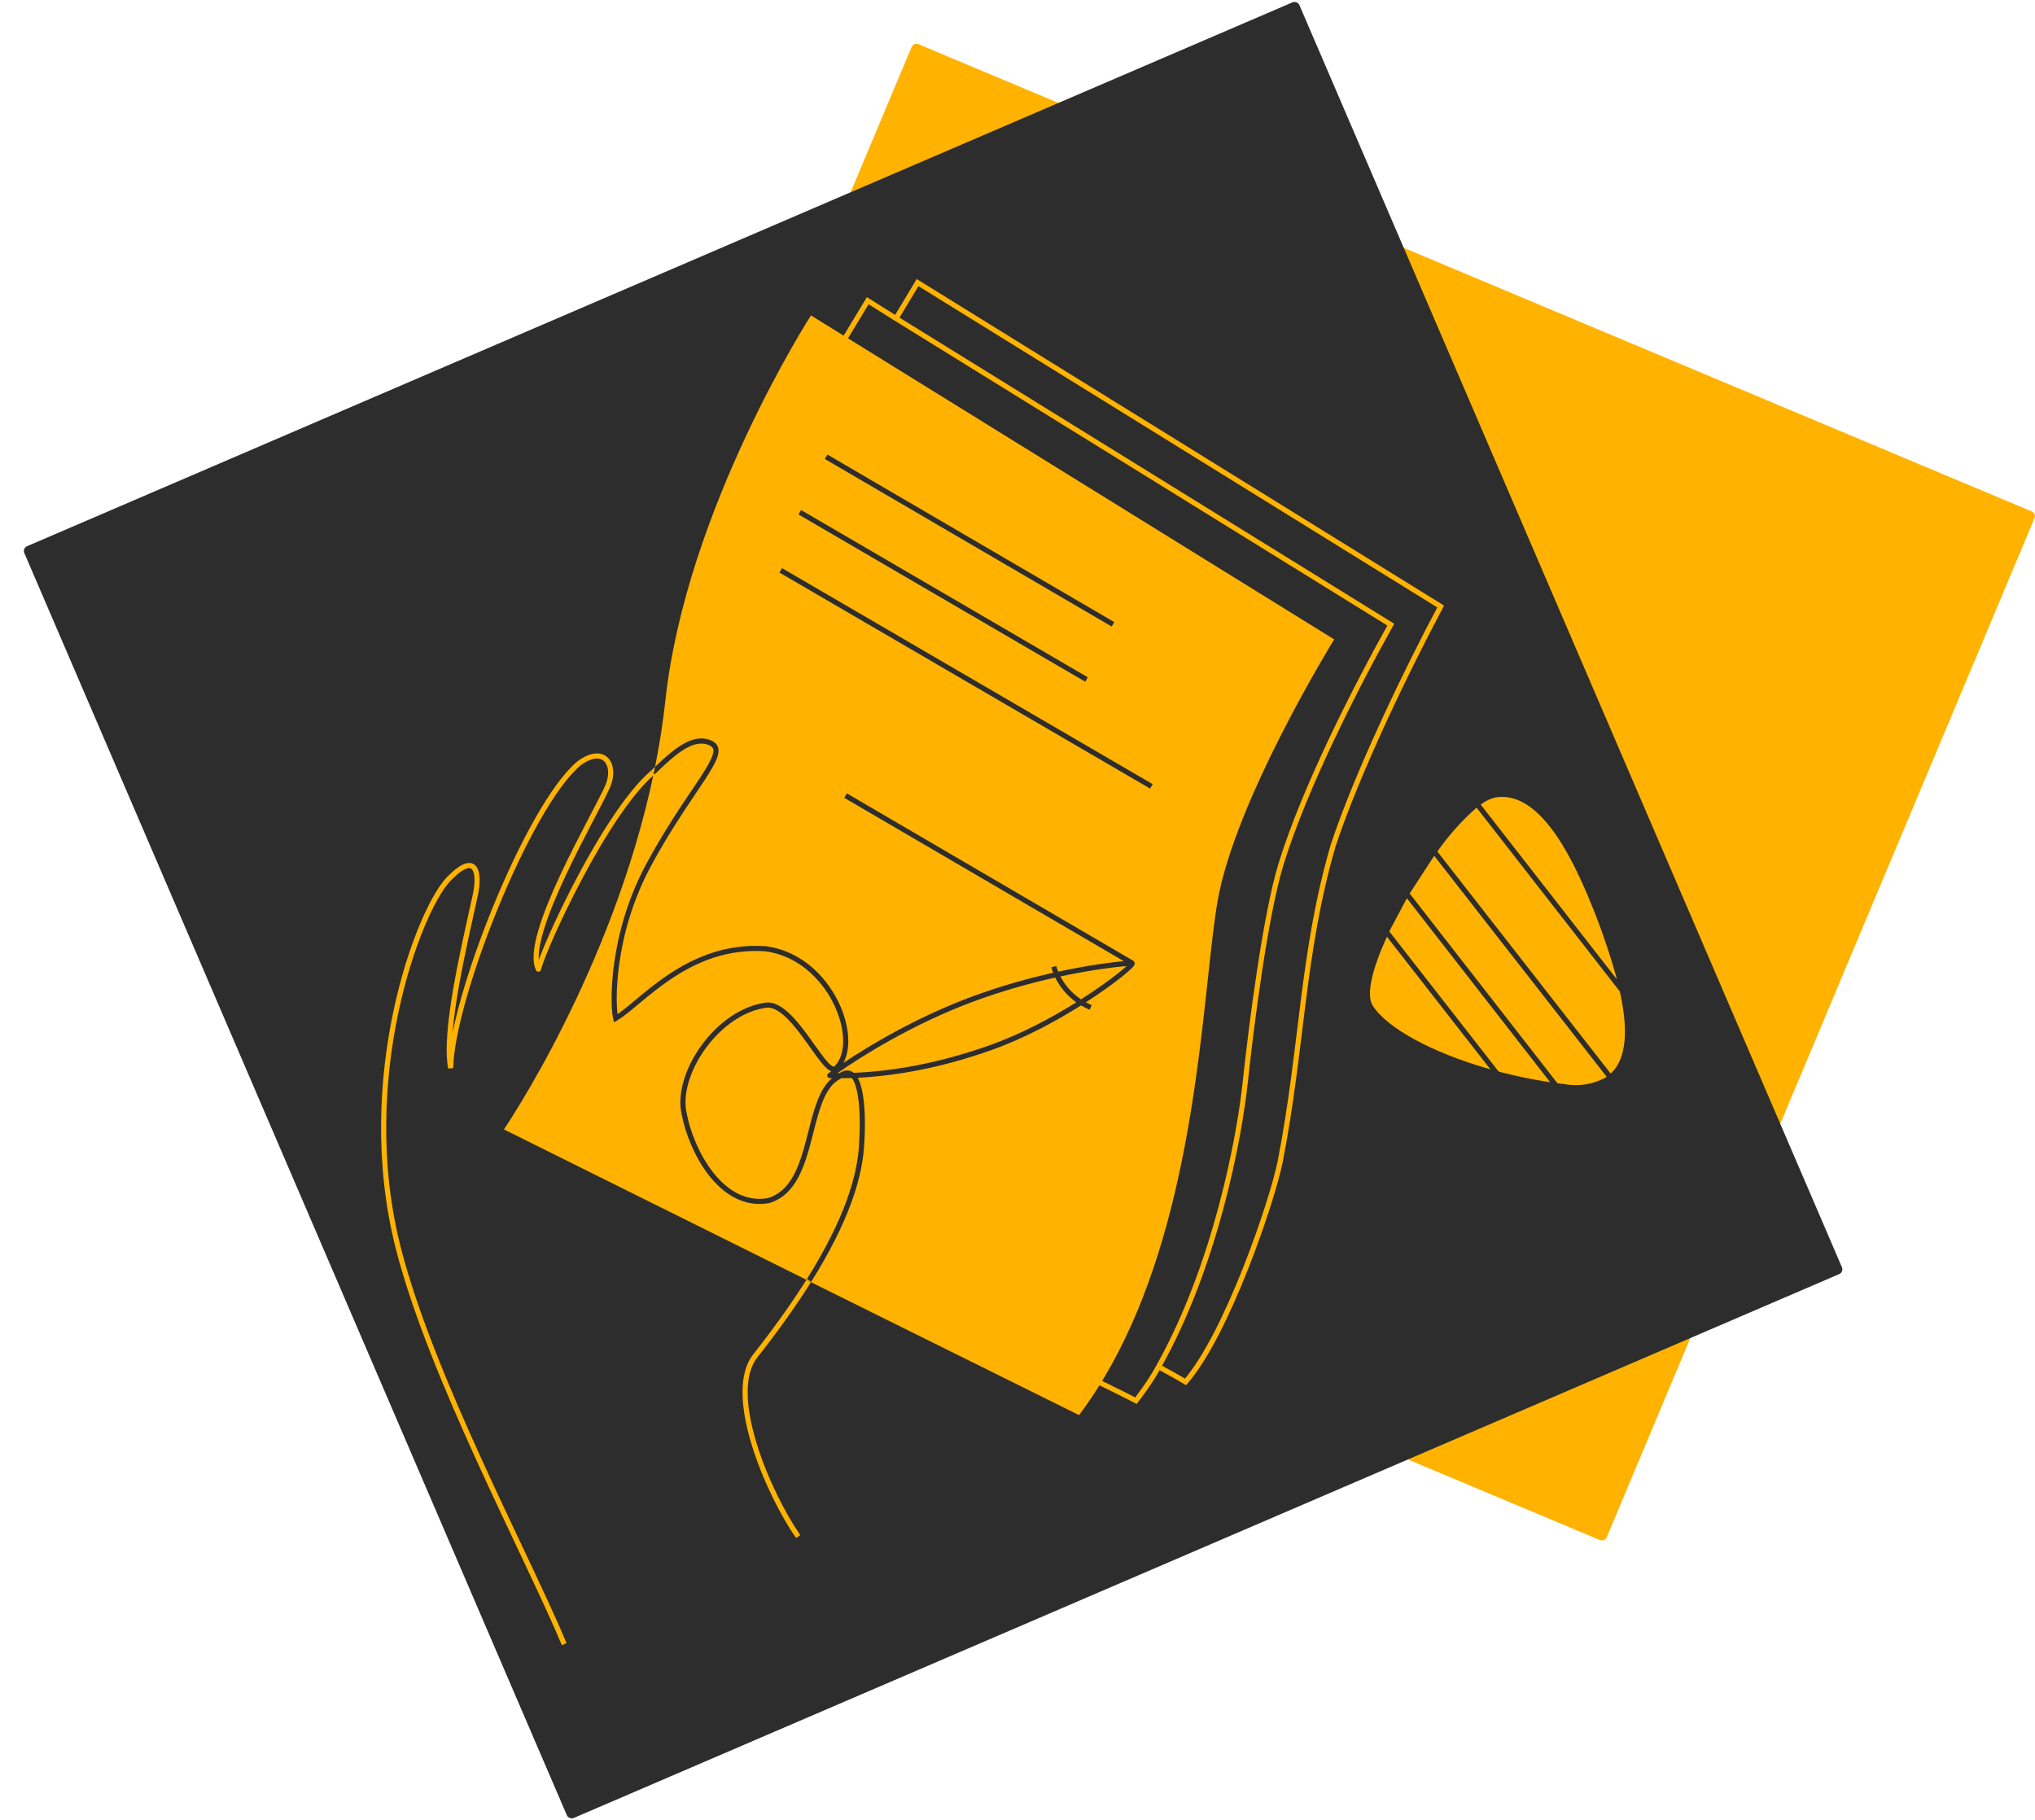
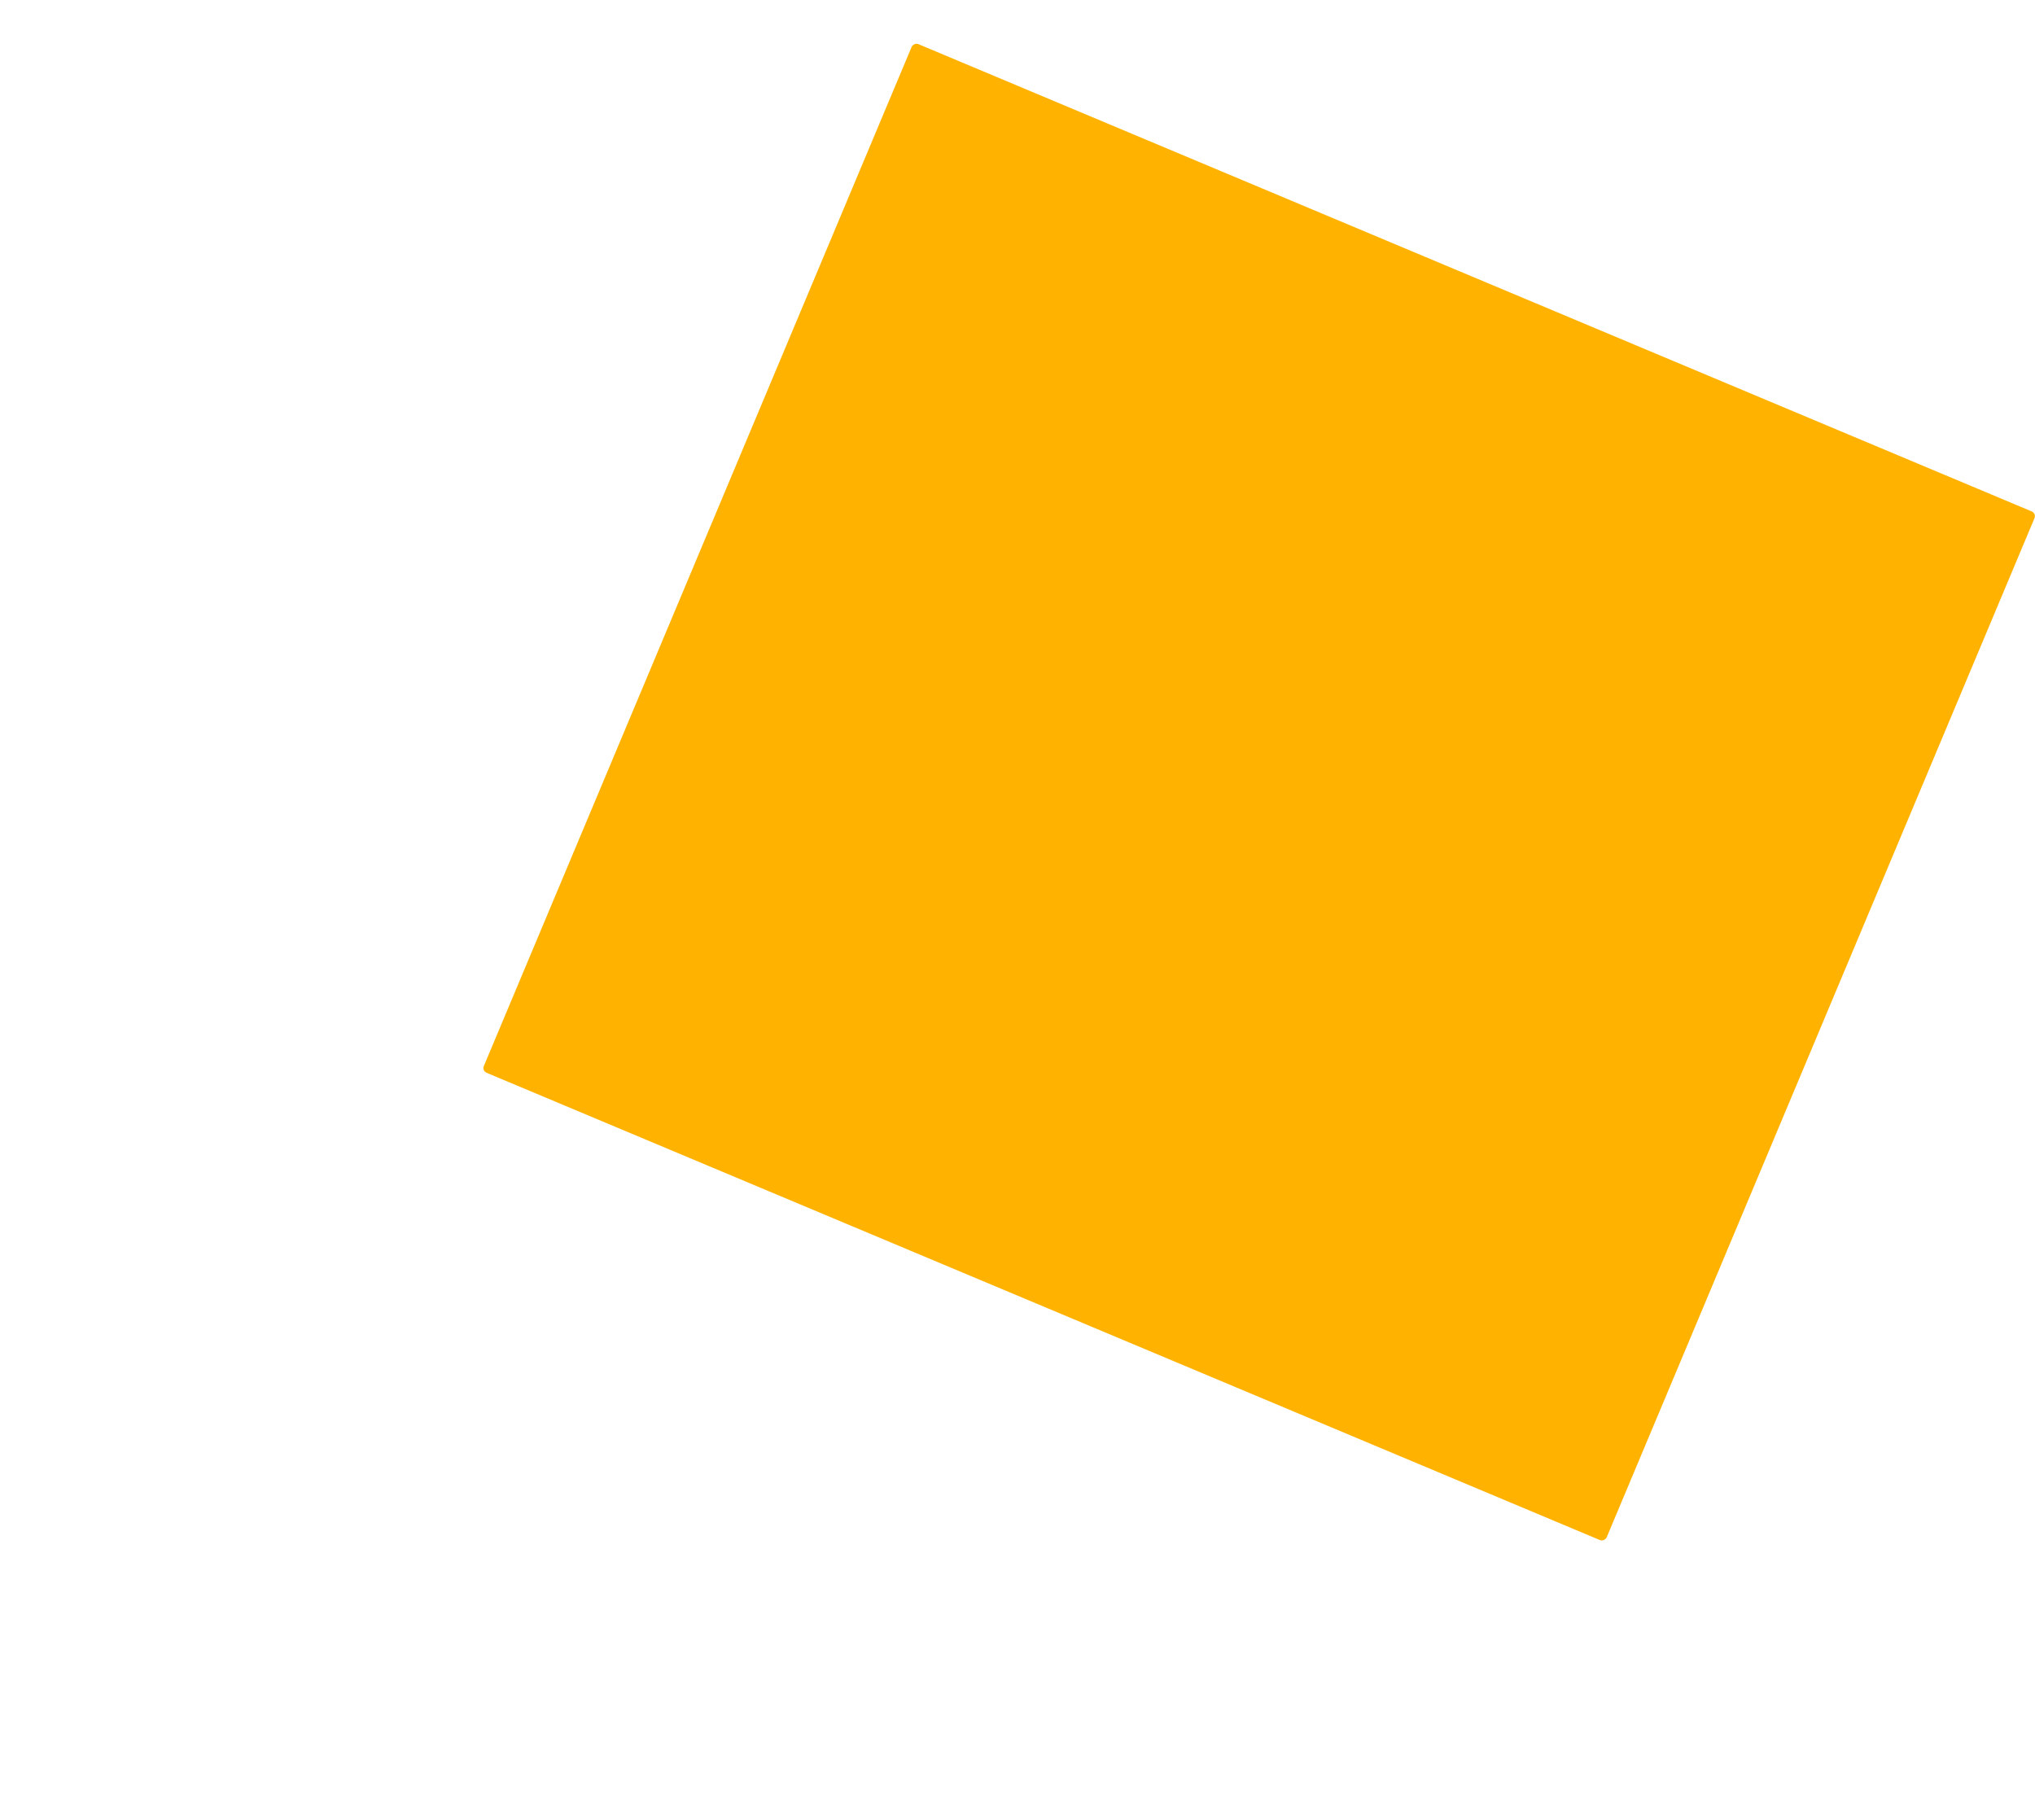
<svg xmlns="http://www.w3.org/2000/svg" width="397" height="355" viewBox="0 0 397 355" fill="none">
  <rect width="237.584" height="217.665" rx="1" transform="matrix(0.922 0.387 0.387 -0.922 94 208.908)" fill="#FFB300" />
-   <rect width="269.989" height="270.67" rx="1" transform="matrix(-0.395 -0.919 -0.919 0.395 359.736 248.172)" fill="#2E2D2D" />
  <g clip-path="url(#clip0_11348_15846)">
-     <path d="M163.206 68.733L169.283 58.663L174.8 62.134M212.63 268.798C214.664 269.809 219.036 271.924 221.608 273.268C221.608 273.268 224.427 269.678 226.019 266.639M174.8 62.134L271.324 121.862C264.568 133.954 254.572 153.521 249.937 168.494C246.886 178.35 244.135 199.826 242.938 211.083C241.741 222.341 237.042 247.051 226.019 266.639M174.8 62.134L179.001 55.129L281.058 118.326C274.684 130.247 264.711 150.821 260.053 165.054C253.978 185.976 254.093 204.35 249.762 226.542C248.291 234.076 239.412 260.274 231.277 269.602C229.676 268.611 226.941 267.178 226.019 266.639" stroke="#FFB300" />
-     <path fill-rule="evenodd" clip-rule="evenodd" d="M291.807 155.563C290.835 155.779 289.92 156.196 289.119 156.789L288.87 156.979L315.413 191.046L315.213 190.224C313.865 185.472 312.247 180.802 310.368 176.235C306.183 165.908 299.931 154.289 291.807 155.563ZM315.986 193.409L288.073 157.583L287.807 157.786C285.108 160.203 282.687 162.915 280.593 165.875L280.409 166.131L314.206 209.435L314.463 209.229C317.361 206.271 317.557 200.829 316.153 194.097L315.986 193.409ZM313.425 210.06L279.8 166.976L279.605 167.248L275.177 174.062L275.018 174.332L303.833 211.336L304.305 211.402L305.135 211.5C307.879 212.02 310.717 211.582 313.178 210.258L313.425 210.06ZM302.409 211.134L274.472 175.258L274.282 175.582L271.183 181.416L271.039 181.73L292.359 209.052L292.869 209.19L292.874 209.196H292.89C295.89 209.978 298.928 210.605 301.992 211.075L302.409 211.134ZM290.751 208.616L270.571 182.755L270.421 183.082C267.752 188.982 266.432 194.097 267.817 196.237C270.699 200.682 279.523 205.372 290.237 208.477L290.751 208.616Z" fill="#FFB300" />
    <path d="M147.456 264.395L147.841 264.714L147.849 264.704L147.456 264.395ZM105.039 189.089L104.593 189.315C104.687 189.501 104.887 189.61 105.095 189.586C105.302 189.563 105.474 189.413 105.524 189.211L105.039 189.089ZM118.602 153.297L119.064 153.488L118.602 153.297ZM112.958 148.927L112.662 148.524L112.649 148.534L112.637 148.544L112.958 148.927ZM87.927 208.38L87.436 208.476L88.427 208.385L87.927 208.38ZM92.726 174.618L92.238 174.511L92.726 174.618ZM87.588 171.433L87.945 171.783L87.588 171.433ZM77.727 243.599L78.211 243.475L77.727 243.599ZM147.071 264.075C145.43 266.054 144.815 268.819 144.857 271.904C144.898 274.996 145.601 278.475 146.667 281.952C148.801 288.904 152.422 295.948 155.307 300.062L156.126 299.488C153.302 295.461 149.726 288.512 147.623 281.658C146.572 278.232 145.897 274.854 145.856 271.891C145.816 268.921 146.415 266.433 147.841 264.714L147.071 264.075ZM127.023 150.345C124.642 152.372 122.122 155.532 119.672 159.17C117.217 162.814 114.814 166.967 112.671 171.003C110.528 175.039 108.642 178.964 107.222 182.157C105.809 185.335 104.841 187.823 104.554 188.968L105.524 189.211C105.787 188.163 106.718 185.75 108.136 182.563C109.546 179.391 111.422 175.487 113.554 171.472C115.686 167.456 118.072 163.335 120.501 159.728C122.935 156.115 125.395 153.045 127.671 151.107L127.023 150.345ZM105.486 188.864C105.149 188.198 105.026 187.234 105.124 185.99C105.222 184.755 105.534 183.297 106.01 181.683C106.962 178.456 108.552 174.67 110.314 170.905C112.075 167.144 114 163.422 115.616 160.325C117.223 157.245 118.541 154.752 119.064 153.488L118.14 153.106C117.639 154.317 116.353 156.749 114.729 159.863C113.113 162.96 111.18 166.698 109.409 170.481C107.639 174.26 106.024 178.101 105.051 181.401C104.564 183.05 104.233 184.581 104.128 185.911C104.023 187.232 104.136 188.41 104.593 189.315L105.486 188.864ZM119.064 153.488C119.944 151.36 119.827 149.114 118.627 147.873C118.012 147.237 117.151 146.914 116.12 147.005C115.106 147.095 113.943 147.583 112.662 148.524L113.254 149.33C114.447 148.454 115.437 148.07 116.208 148.001C116.963 147.934 117.52 148.167 117.908 148.568C118.714 149.402 118.945 151.159 118.14 153.106L119.064 153.488ZM112.637 148.544C110.063 150.698 107.22 154.703 104.409 159.648C101.591 164.606 98.778 170.56 96.276 176.659C93.775 182.758 91.582 189.01 90.005 194.568C88.431 200.115 87.46 205.009 87.427 208.375L88.427 208.385C88.459 205.158 89.398 200.37 90.967 194.841C92.532 189.324 94.712 183.108 97.202 177.038C99.691 170.968 102.486 165.055 105.279 160.142C108.08 155.214 110.85 151.343 113.279 149.311L112.637 148.544ZM88.418 208.285C88.087 206.579 88.069 204.281 88.277 201.605C88.484 198.936 88.912 195.923 89.455 192.799C90.542 186.549 92.082 179.897 93.215 174.725L92.238 174.511C91.109 179.666 89.561 186.35 88.47 192.628C87.924 195.767 87.49 198.815 87.28 201.528C87.07 204.233 87.079 206.637 87.436 208.476L88.418 208.285ZM93.215 174.725C93.441 173.691 93.582 172.597 93.572 171.623C93.562 170.672 93.409 169.742 92.965 169.116C92.733 168.788 92.414 168.535 92.001 168.424C91.594 168.315 91.149 168.357 90.679 168.519C89.757 168.838 88.624 169.663 87.231 171.083L87.945 171.783C89.31 170.391 90.309 169.705 91.006 169.464C91.346 169.347 91.581 169.346 91.741 169.39C91.895 169.431 92.029 169.525 92.149 169.694C92.41 170.062 92.563 170.731 92.572 171.633C92.581 172.513 92.453 173.529 92.238 174.511L93.215 174.725ZM87.231 171.083C85.681 172.661 83.764 175.928 81.892 180.398C80.013 184.887 78.159 190.641 76.759 197.241C73.959 210.439 72.966 227.054 77.242 243.723L78.211 243.475C73.982 226.99 74.96 210.538 77.737 197.449C79.125 190.906 80.961 185.212 82.815 180.784C84.676 176.339 86.534 173.22 87.945 171.783L87.231 171.083ZM77.242 243.723C80.473 256.318 86.684 271.149 93.021 285.058C99.37 298.993 105.83 311.975 109.612 320.961L110.534 320.573C106.747 311.576 100.254 298.522 93.931 284.643C87.596 270.738 81.418 255.977 78.211 243.475L77.242 243.723ZM157.325 249.675C154.574 254.054 151.187 258.84 147.063 264.086L147.849 264.704C151.991 259.436 155.399 254.62 158.172 250.207L157.325 249.675Z" fill="#FFB300" />
-     <path fill-rule="evenodd" clip-rule="evenodd" d="M158.209 61.536C158.209 61.536 133.884 99.268 129.814 136.592C129.359 140.824 128.706 144.991 127.893 149.093L127.844 149.355C127.827 149.437 127.811 149.518 127.795 149.6C127.53 149.853 127.265 150.109 126.999 150.367L127.526 150.911C119.472 189.411 98.309 220.342 98.309 220.342L156.955 249.495L158.406 250.247L210.508 276.083C229.098 251.374 233.064 214.746 235.64 190.95C236.279 185.049 236.832 179.937 237.502 175.991C240.873 156.136 260.28 124.744 260.28 124.744L158.209 61.536ZM127.526 150.911L127.695 151.085C129.785 149.059 131.727 147.249 133.562 146.148C135.39 145.052 137.001 144.724 138.507 145.466C138.875 145.648 139.047 145.859 139.123 146.091C139.205 146.342 139.201 146.699 139.051 147.213C138.746 148.252 137.921 149.674 136.674 151.585C136.14 152.404 135.534 153.303 134.872 154.288L134.871 154.289C132.475 157.849 129.334 162.516 126.119 168.476C122.392 175.387 120.605 182.29 119.831 187.791C119.444 190.541 119.31 192.945 119.313 194.829C119.317 196.7 119.457 198.088 119.633 198.795L119.795 199.447L120.373 199.104C121.583 198.386 122.995 197.208 124.596 195.873C124.739 195.754 124.882 195.635 125.028 195.514C126.824 194.018 128.882 192.333 131.248 190.777C135.971 187.669 141.896 185.088 149.319 185.599C155.494 186.415 160.109 190.817 162.552 195.684C163.773 198.116 164.436 200.637 164.486 202.841C164.535 205.054 163.968 206.883 162.808 208.024L162.801 208.031L162.794 208.038C162.738 208.098 162.703 208.104 162.682 208.106C162.648 208.11 162.573 208.103 162.44 208.036C162.162 207.896 161.795 207.572 161.338 207.053C160.621 206.239 159.797 205.081 158.878 203.79L158.878 203.79C158.638 203.453 158.393 203.108 158.141 202.757C156.936 201.08 155.603 199.303 154.217 197.944C152.849 196.602 151.332 195.568 149.754 195.568H149.726L149.699 195.571C144.653 196.123 140.003 199.622 136.866 203.919C133.74 208.202 132.018 213.417 133.009 217.517C133.669 221.008 135.47 225.69 138.302 229.31C141.138 232.936 145.086 235.585 150.007 234.729L150.036 234.724L150.064 234.716C152.627 233.954 154.343 232.192 155.582 229.988C156.813 227.796 157.594 225.131 158.279 222.504C158.411 222 158.539 221.497 158.666 220.999L158.666 220.999C159.206 218.877 159.726 216.836 160.416 215.077C161.269 212.903 162.341 211.278 163.915 210.49L163.961 210.466L164.002 210.434C164.035 210.408 164.067 210.383 164.099 210.359C164.769 210.356 165.458 210.343 166.164 210.319C166.322 210.51 166.475 210.761 166.62 211.076C166.835 211.545 167.018 212.128 167.169 212.8C167.777 215.503 167.823 219.42 167.63 222.508L167.63 222.517L167.63 222.525C167.431 229.284 164.655 237.969 157.416 249.528L158.264 250.059C165.55 238.424 168.421 229.566 168.629 222.563C168.823 219.446 168.784 215.421 168.145 212.58C167.984 211.866 167.782 211.212 167.529 210.659C167.467 210.525 167.402 210.395 167.332 210.27C174.525 209.912 183.428 208.425 193.494 204.837C199.828 202.58 205.994 199.24 210.89 196.155C211.417 196.469 211.981 196.756 212.583 197.008L212.969 196.085C212.576 195.921 212.202 195.741 211.844 195.547C214.757 193.669 217.166 191.917 218.815 190.6C219.701 189.893 220.377 189.303 220.795 188.883C220.996 188.681 221.168 188.487 221.266 188.323C221.292 188.279 221.321 188.223 221.343 188.159C221.363 188.1 221.391 187.995 221.371 187.868C221.348 187.725 221.268 187.589 221.136 187.501L221.15 187.477L165.209 154.787L164.705 155.65L219.232 187.514C216.9 187.73 212.286 188.306 206.445 189.567C206.291 189.188 206.163 188.815 206.062 188.454L205.099 188.723C205.196 189.07 205.315 189.425 205.456 189.785C200.709 190.849 195.216 192.358 189.504 194.478C179.078 198.347 169.901 203.768 164.534 207.365C165.227 206.089 165.524 204.511 165.486 202.819C165.432 200.443 164.722 197.777 163.446 195.236C160.898 190.159 156.035 185.471 149.434 184.606L149.419 184.604L149.403 184.603C141.683 184.066 135.536 186.758 130.698 189.941C128.282 191.531 126.187 193.248 124.388 194.745L123.98 195.085C122.634 196.207 121.48 197.169 120.478 197.85C120.386 197.153 120.316 196.128 120.313 194.827C120.31 192.991 120.441 190.634 120.822 187.93C121.583 182.521 123.339 175.737 126.999 168.951C130.188 163.039 133.293 158.425 135.688 154.867L135.688 154.866C136.356 153.875 136.968 152.965 137.512 152.132C138.745 150.241 139.657 148.698 140.011 147.494C140.189 146.886 140.244 146.302 140.073 145.78C139.895 145.237 139.501 144.842 138.949 144.57C137.002 143.609 135.006 144.117 133.048 145.291C131.347 146.31 129.592 147.881 127.795 149.6C127.707 150.038 127.617 150.475 127.526 150.911ZM160.921 89.552L216.875 122.233L217.38 121.369L161.425 88.688L160.921 89.552ZM155.774 100.367L211.71 132.998L212.214 132.134L156.278 99.504L155.774 100.367ZM152.056 111.702L224.363 153.846L224.867 152.982L152.56 110.838L152.056 111.702ZM166.557 209.302L166.559 209.304C173.777 209.016 182.843 207.571 193.158 203.895C199.236 201.73 205.177 198.544 209.969 195.552C208.048 194.177 206.706 192.428 205.867 190.718C201.111 191.776 195.591 193.285 189.852 195.415C178.312 199.697 168.305 205.906 163.396 209.358C163.524 209.359 163.652 209.359 163.782 209.359C164.218 209.075 164.646 208.901 165.067 208.853C165.636 208.788 166.138 208.961 166.557 209.302ZM218.191 189.819C216.495 191.173 213.962 193.01 210.888 194.972C209.019 193.727 207.705 192.101 206.875 190.498C213.026 189.181 217.749 188.638 219.783 188.469C219.4 188.824 218.864 189.281 218.191 189.819ZM159.485 214.711C160.176 212.952 161.057 211.395 162.325 210.343C162.231 210.341 162.136 210.339 162.042 210.337C161.984 210.335 161.925 210.333 161.866 210.332C161.653 210.325 161.467 210.185 161.404 209.981C161.34 209.777 161.412 209.556 161.584 209.429C161.766 209.295 161.96 209.154 162.164 209.007C162.104 208.984 162.045 208.957 161.989 208.929C161.529 208.696 161.057 208.247 160.587 207.714C159.832 206.857 158.967 205.64 158.044 204.343L158.044 204.342C157.809 204.012 157.57 203.676 157.328 203.34C156.124 201.664 154.835 199.951 153.517 198.658C152.191 197.358 150.932 196.58 149.78 196.568C145.118 197.089 140.704 200.357 137.674 204.508C134.631 208.677 133.085 213.596 133.984 217.294L133.987 217.306L133.99 217.319C134.622 220.68 136.368 225.214 139.09 228.694C141.805 232.166 145.413 234.5 149.807 233.749C152.032 233.079 153.56 231.544 154.71 229.498C155.872 227.431 156.626 224.88 157.312 222.252C157.439 221.764 157.564 221.272 157.689 220.781L157.689 220.78L157.69 220.78C158.23 218.654 158.77 216.535 159.485 214.711Z" fill="#FFB300" />
  </g>
  <defs>
    <clipPath id="clip0_11348_15846">
-       <rect width="243" height="268" fill="white" transform="translate(74 54)" />
-     </clipPath>
+       </clipPath>
  </defs>
</svg>